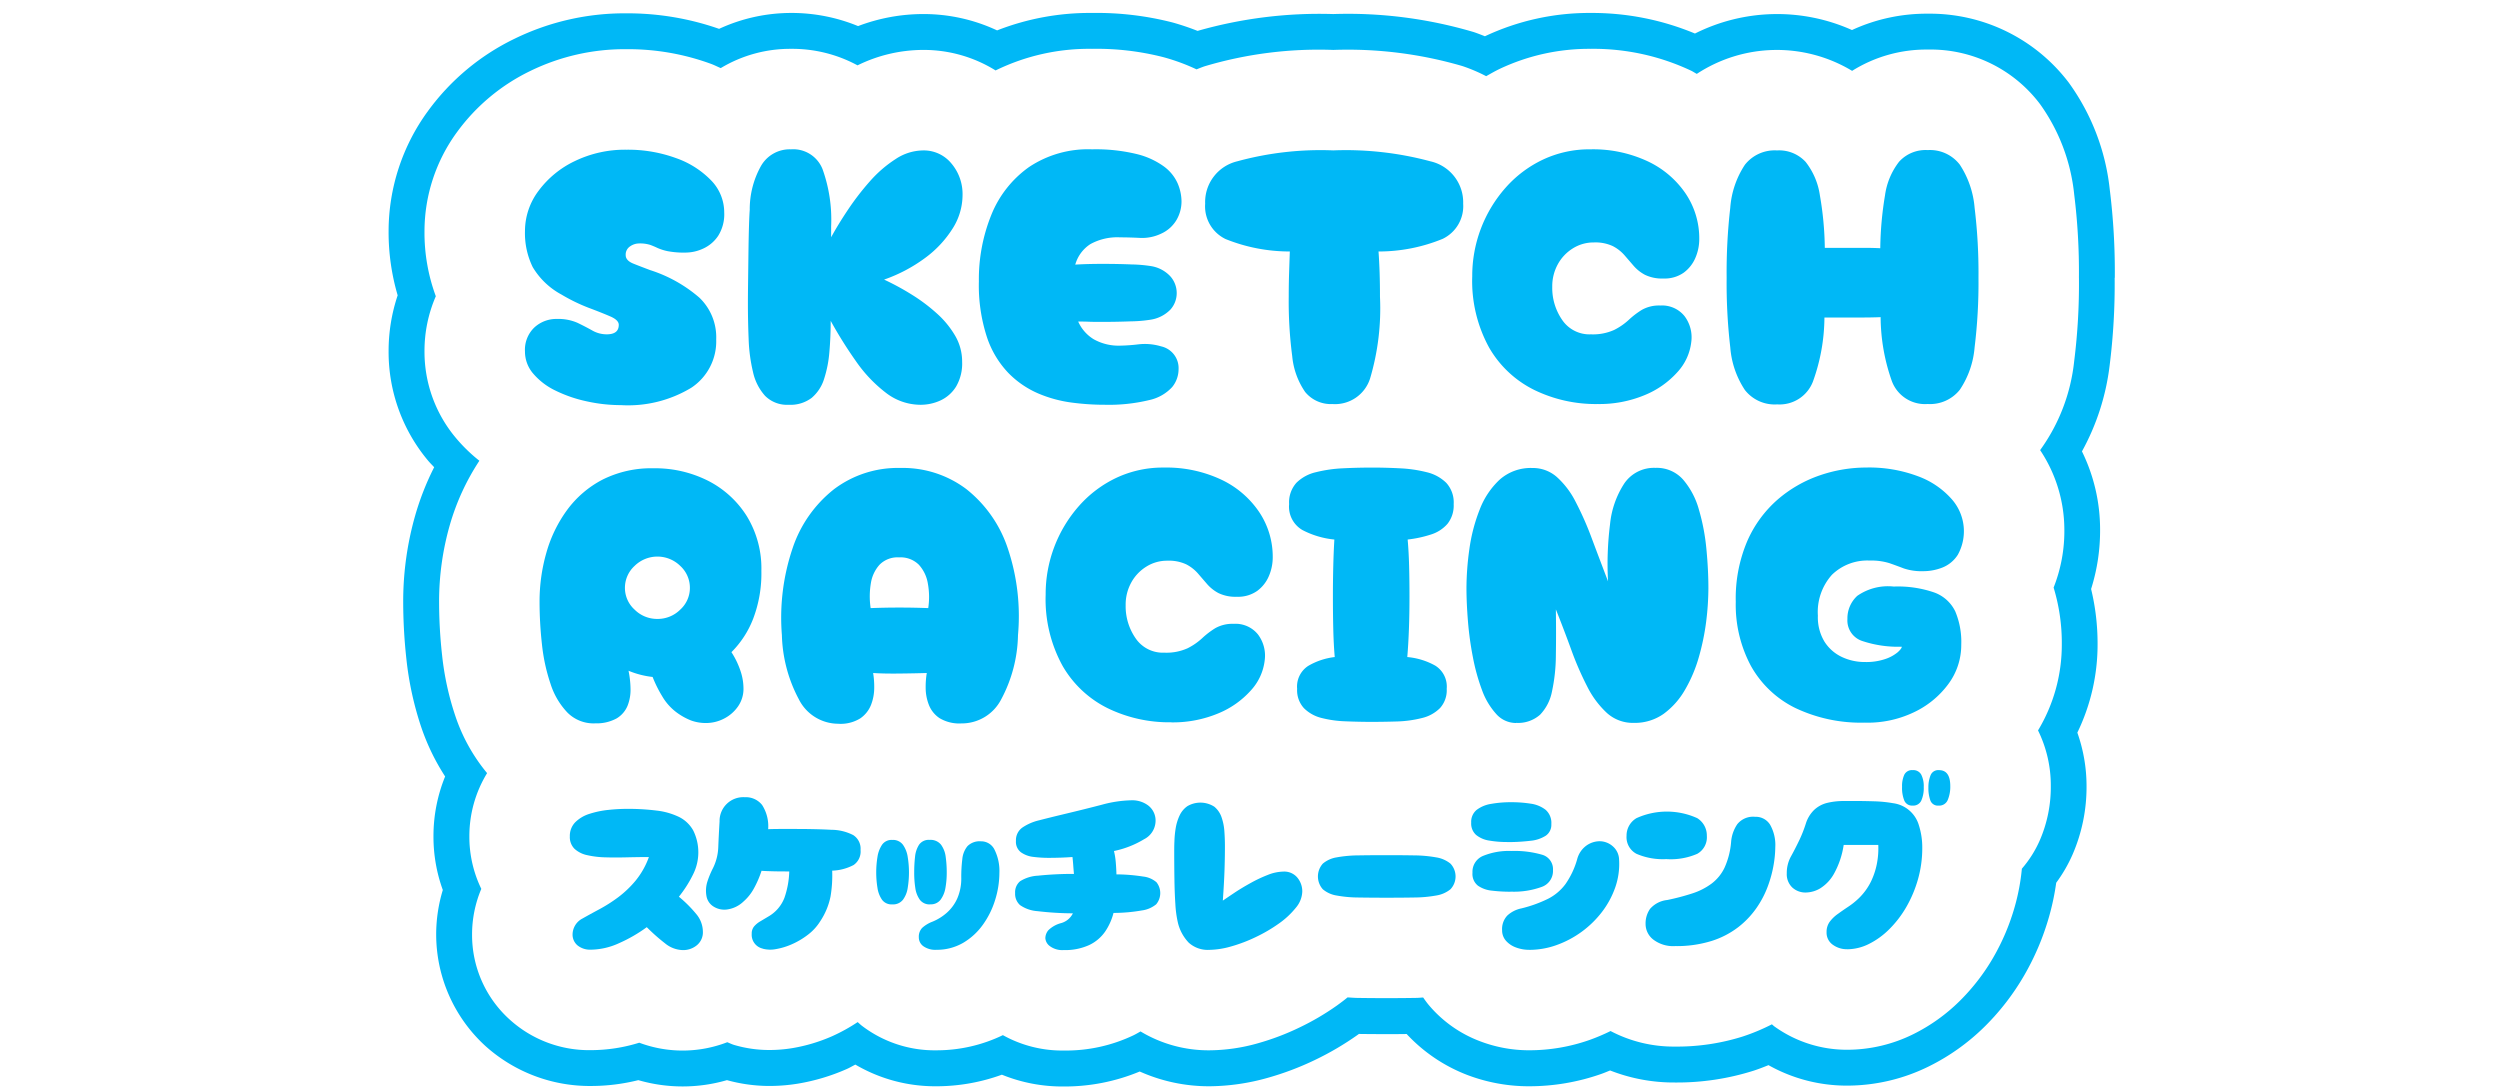
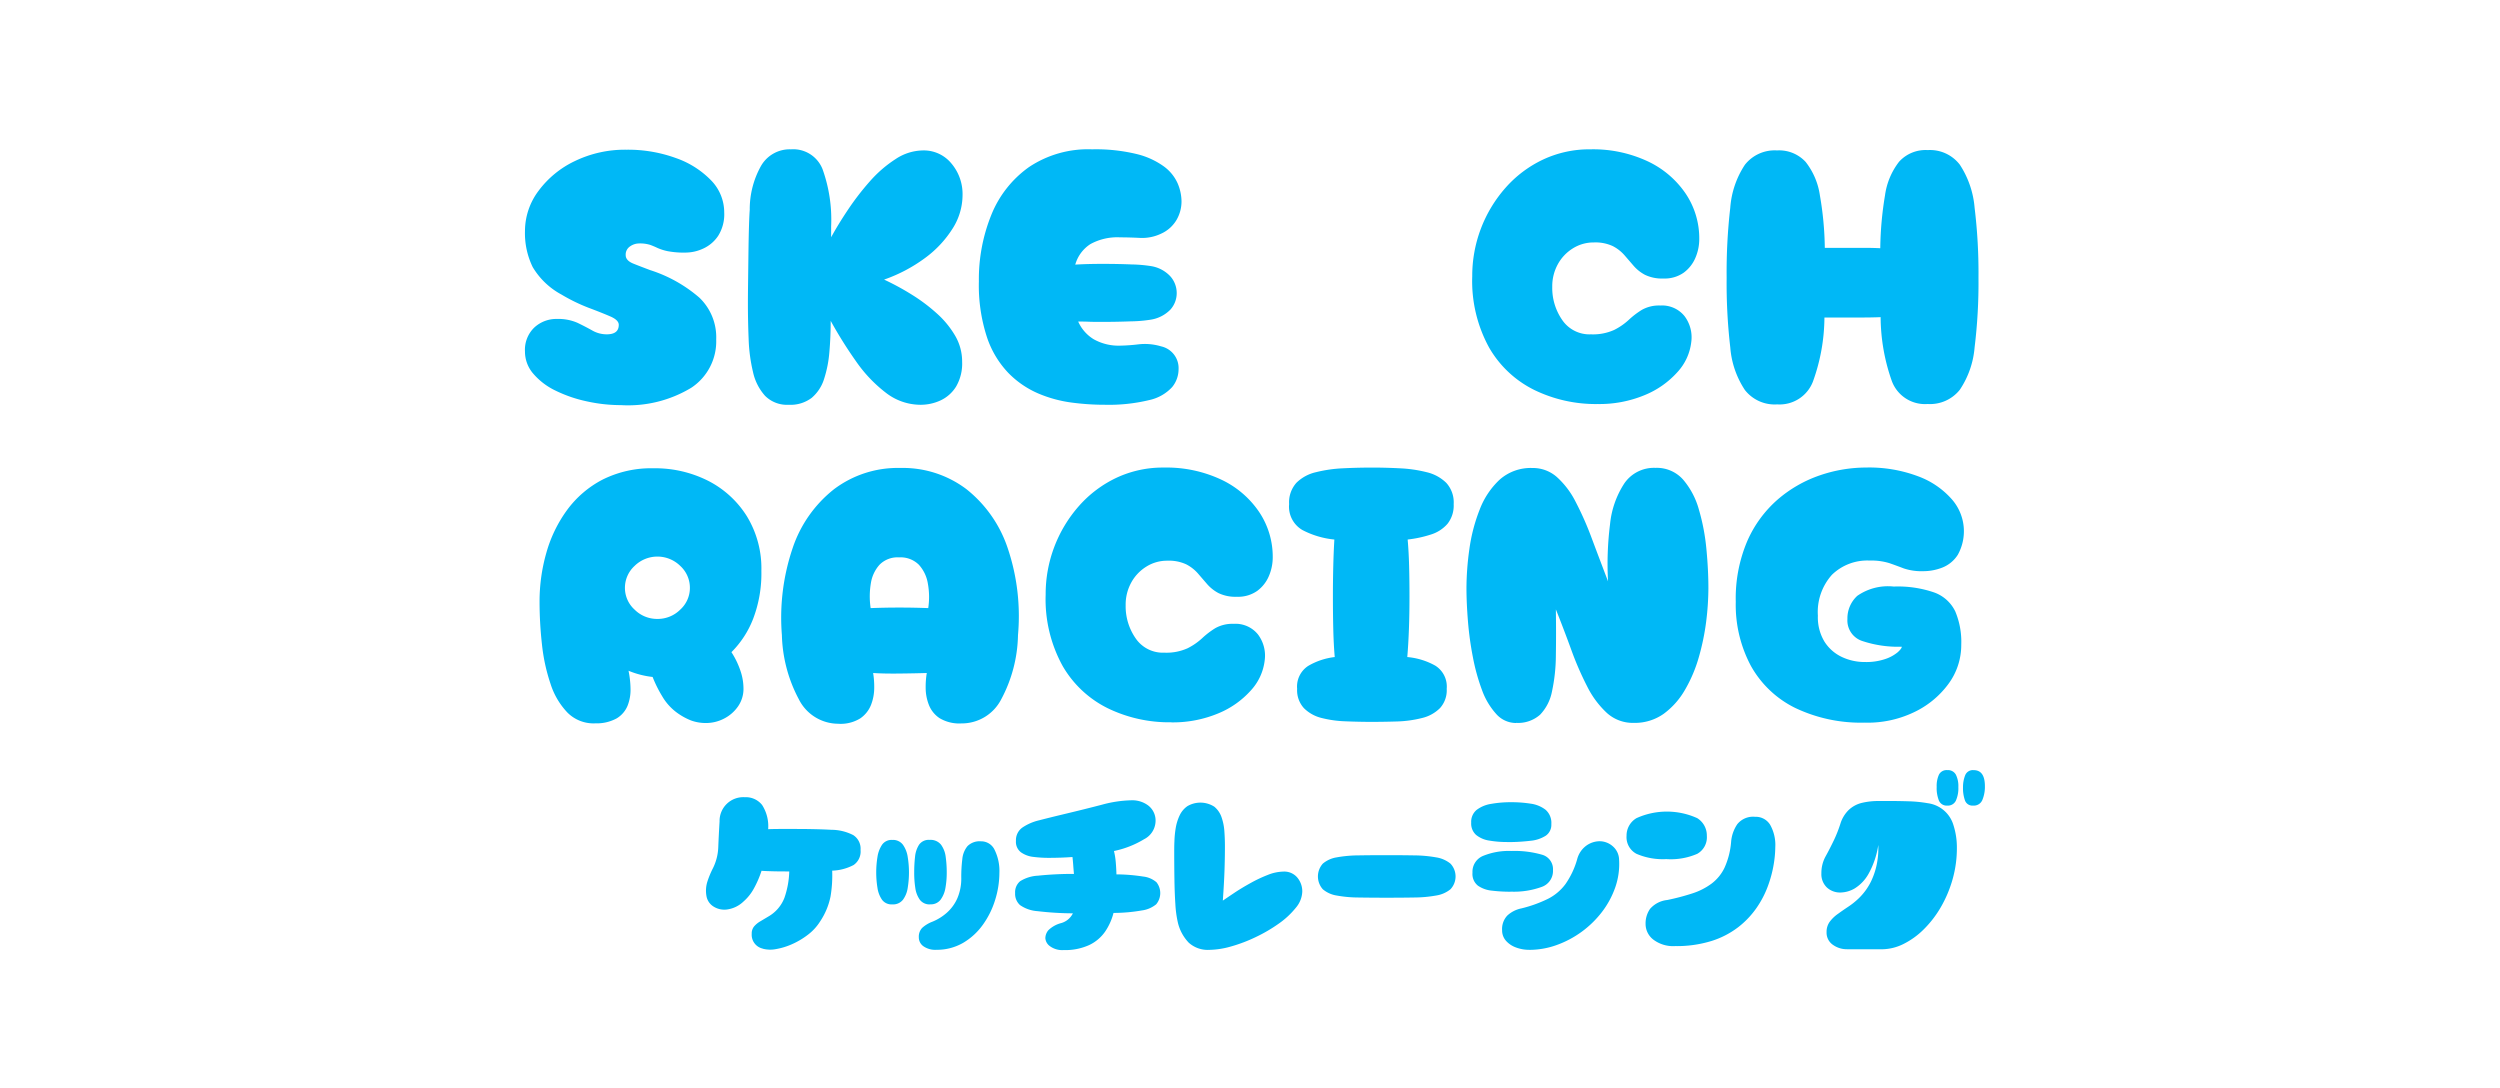
<svg xmlns="http://www.w3.org/2000/svg" width="193" height="84" viewBox="0 0 193 84">
  <defs>
    <clipPath id="clip-path">
      <rect id="長方形_92" data-name="長方形 92" width="133.263" height="82.873" fill="none" />
    </clipPath>
  </defs>
  <g id="グループ_685" data-name="グループ 685" transform="translate(-22 -6982)">
    <rect id="長方形_187" data-name="長方形 187" width="193" height="84" transform="translate(22 6982)" fill="#fff" />
    <g id="グループ_572" data-name="グループ 572" transform="translate(52 6983)">
      <g id="グループ_571" data-name="グループ 571" transform="translate(0 0)" clip-path="url(#clip-path)">
-         <path id="パス_732" data-name="パス 732" d="M133.263,20.446a51.5,51.5,0,0,0-.389-6.812,17.168,17.168,0,0,0-3.156-8.242,13.459,13.459,0,0,0-10.9-5.335,13.761,13.761,0,0,0-5.845,1.262,14.141,14.141,0,0,0-12.122.27A20.638,20.638,0,0,0,92.789,0a18.917,18.917,0,0,0-8.153,1.8c-.279-.111-.561-.222-.851-.32A34.147,34.147,0,0,0,72.928.085a34.225,34.225,0,0,0-10.476,1.3A19.347,19.347,0,0,0,60.53.737,23.541,23.541,0,0,0,54.307,0a19.609,19.609,0,0,0-7.331,1.347A13.373,13.373,0,0,0,41.263.085a14.174,14.174,0,0,0-5.02.929A13.5,13.5,0,0,0,31.066,0a13.272,13.272,0,0,0-5.552,1.227A21.407,21.407,0,0,0,18.36.029,19.347,19.347,0,0,0,9.74,1.983,17.907,17.907,0,0,0,3.052,7.556,15.725,15.725,0,0,0,0,16.84,17.236,17.236,0,0,0,.7,21.8,13.5,13.5,0,0,0,0,26.136,13.056,13.056,0,0,0,3.072,34.59c.14.167.3.319.446.48A21.037,21.037,0,0,0,2.052,38.8a24.173,24.173,0,0,0-.925,6.632,40.806,40.806,0,0,0,.247,4.446,24.8,24.8,0,0,0,1.169,5.327,17.029,17.029,0,0,0,1.821,3.738,12.2,12.2,0,0,0-.9,4.624,12.056,12.056,0,0,0,.721,4.142,11.83,11.83,0,0,0-.512,3.426,11.678,11.678,0,0,0,3.8,8.615,12.046,12.046,0,0,0,8.159,3.088,15.1,15.1,0,0,0,3.646-.451,12.276,12.276,0,0,0,6.843,0,12.282,12.282,0,0,0,3.288.449,13.681,13.681,0,0,0,2.185-.178,15.692,15.692,0,0,0,3.751-1.119c.236-.1.459-.238.689-.352a12.166,12.166,0,0,0,6.242,1.673,14.811,14.811,0,0,0,5.07-.894,12.389,12.389,0,0,0,4.751.911,15.083,15.083,0,0,0,5.89-1.157,13.088,13.088,0,0,0,5.363,1.14,16.917,16.917,0,0,0,4.533-.656,22.269,22.269,0,0,0,3.606-1.363,22.556,22.556,0,0,0,3.345-1.966l.072-.054c.653.009,1.362.014,2.146.014.544,0,1.051,0,1.542-.009a12.5,12.5,0,0,0,4.657,3.152,13.363,13.363,0,0,0,4.8.882,16.773,16.773,0,0,0,5.584-.958c.225-.08.443-.174.665-.262a13.468,13.468,0,0,0,5,.929,19.553,19.553,0,0,0,6.086-.914c.39-.127.767-.275,1.141-.426a12.329,12.329,0,0,0,6.055,1.581,14.243,14.243,0,0,0,6.325-1.485,16.571,16.571,0,0,0,4.347-3.11,18.758,18.758,0,0,0,3.009-3.907,19.881,19.881,0,0,0,1.927-4.55,19.152,19.152,0,0,0,.549-2.608,11.3,11.3,0,0,0,1.271-2.2,13.082,13.082,0,0,0,1.071-5.262,12.368,12.368,0,0,0-.71-4.129,15.575,15.575,0,0,0,1.562-6.8,17.9,17.9,0,0,0-.5-4.288,14.957,14.957,0,0,0,.694-4.615,13.672,13.672,0,0,0-1.4-6.009,18.237,18.237,0,0,0,2.133-6.6,50.525,50.525,0,0,0,.392-6.8M118.345,65.322c.007-.069.009-.137.013-.206.011.072.03.143.039.216Z" transform="translate(0 0)" fill="#00b8f6" />
        <path id="パス_733" data-name="パス 733" d="M130.222,20.174a48.572,48.572,0,0,0-.366-6.442,14.487,14.487,0,0,0-2.624-6.949,10.577,10.577,0,0,0-8.684-4.227A10.78,10.78,0,0,0,112.712,4.2a11.259,11.259,0,0,0-11.991.234c-.144-.076-.275-.167-.422-.239A17.677,17.677,0,0,0,92.518,2.5a16.178,16.178,0,0,0-6.99,1.537c-.367.175-.716.376-1.067.574a12.682,12.682,0,0,0-1.829-.779,31.524,31.524,0,0,0-9.975-1.248,30.8,30.8,0,0,0-9.94,1.266c-.209.071-.411.154-.614.235a15.573,15.573,0,0,0-2.574-.945A20.767,20.767,0,0,0,54.035,2.5a16.407,16.407,0,0,0-7.447,1.668,10.509,10.509,0,0,0-5.6-1.584,11.523,11.523,0,0,0-5.058,1.191A10.586,10.586,0,0,0,30.795,2.5a10.4,10.4,0,0,0-5.424,1.487c-.239-.1-.465-.218-.714-.313A18.574,18.574,0,0,0,18.09,2.528a16.591,16.591,0,0,0-7.4,1.67A15.162,15.162,0,0,0,5.022,8.912,12.971,12.971,0,0,0,2.5,16.568,14.152,14.152,0,0,0,3.374,21.6,10.588,10.588,0,0,0,2.5,25.865a10.321,10.321,0,0,0,2.43,6.682A12.3,12.3,0,0,0,6.737,34.3a18.13,18.13,0,0,0-2.291,4.992,21.439,21.439,0,0,0-.819,5.874,37.808,37.808,0,0,0,.231,4.144,22,22,0,0,0,1.035,4.729,13.713,13.713,0,0,0,2.44,4.376A9.32,9.32,0,0,0,5.964,63.3a9.181,9.181,0,0,0,.922,4.051,9.02,9.02,0,0,0-.713,3.516,8.786,8.786,0,0,0,2.9,6.569,9.126,9.126,0,0,0,6.29,2.365,12.579,12.579,0,0,0,3.716-.574,9.552,9.552,0,0,0,6.794-.037c.17.062.322.145.5.2a9.532,9.532,0,0,0,2.776.4,10.839,10.839,0,0,0,1.734-.142,12.96,12.96,0,0,0,3.091-.924,13.618,13.618,0,0,0,1.966-1.088c.109.092.208.191.321.278a9.251,9.251,0,0,0,5.752,1.9,11.745,11.745,0,0,0,5.139-1.171,9.391,9.391,0,0,0,4.681,1.188,12.132,12.132,0,0,0,5.429-1.19c.178-.089.346-.187.516-.284a10.167,10.167,0,0,0,5.308,1.457,13.943,13.943,0,0,0,3.785-.553,19.4,19.4,0,0,0,3.16-1.2,19.667,19.667,0,0,0,2.93-1.72c.277-.2.543-.4.8-.612.237.012.459.034.708.039q1.041.018,2.318.018,1.212,0,2.246-.018c.2,0,.373-.022.564-.031.158.225.316.45.5.659a9.571,9.571,0,0,0,3.883,2.715,10.609,10.609,0,0,0,3.807.7,14.032,14.032,0,0,0,4.666-.8,15.151,15.151,0,0,0,1.611-.685,10.461,10.461,0,0,0,4.977,1.2,16.872,16.872,0,0,0,5.226-.777,15.43,15.43,0,0,0,2.251-.941c.069.051.124.113.194.163a9.581,9.581,0,0,0,5.611,1.8,11.509,11.509,0,0,0,5.106-1.2,13.813,13.813,0,0,0,3.618-2.593,15.975,15.975,0,0,0,2.562-3.328,17.186,17.186,0,0,0,1.657-3.917,16.255,16.255,0,0,0,.551-2.939,8.655,8.655,0,0,0,1.394-2.214,10.318,10.318,0,0,0,.84-4.155,9.6,9.6,0,0,0-.986-4.306A12.819,12.819,0,0,0,128.9,48.49a14.674,14.674,0,0,0-.632-4.4,11.852,11.852,0,0,0,.829-4.5,11.084,11.084,0,0,0-1.87-6.11,14.264,14.264,0,0,0,2.63-6.876,47.963,47.963,0,0,0,.367-6.428" transform="translate(0.271 0.27)" fill="#fff" />
-         <path id="パス_734" data-name="パス 734" d="M14.268,66.311a1.524,1.524,0,0,1-1.063-.338,1.087,1.087,0,0,1-.37-.838,1.414,1.414,0,0,1,.177-.659,1.394,1.394,0,0,1,.58-.563q.6-.339,1.32-.725a11.548,11.548,0,0,0,1.441-.918,7.953,7.953,0,0,0,1.344-1.28,6.172,6.172,0,0,0,1.031-1.827c-.557,0-1.125.009-1.7.023s-1.124.017-1.65,0a7.069,7.069,0,0,1-1.409-.168,2.069,2.069,0,0,1-.982-.49,1.267,1.267,0,0,1-.362-.96,1.492,1.492,0,0,1,.427-1.1,2.7,2.7,0,0,1,1.1-.644,7.092,7.092,0,0,1,1.441-.3,13.948,13.948,0,0,1,1.442-.081,17.81,17.81,0,0,1,2.27.13,5.386,5.386,0,0,1,1.739.49,2.549,2.549,0,0,1,1.11,1.055,3.8,3.8,0,0,1-.023,3.4,9.18,9.18,0,0,1-1.087,1.707,9.821,9.821,0,0,1,1.344,1.343,2.147,2.147,0,0,1,.508,1.361,1.29,1.29,0,0,1-.451,1.031,1.653,1.653,0,0,1-1.112.386,2.244,2.244,0,0,1-1.36-.522,14.42,14.42,0,0,1-1.409-1.248,11.48,11.48,0,0,1-2.182,1.255,5.362,5.362,0,0,1-2.117.483" transform="translate(1.367 6.001)" fill="#00b8f6" />
        <path id="パス_735" data-name="パス 735" d="M26.493,66.32a1.092,1.092,0,0,1-.853-1.143.853.853,0,0,1,.185-.572,1.866,1.866,0,0,1,.483-.395l.62-.37a2.828,2.828,0,0,0,1.24-1.45,6.774,6.774,0,0,0,.37-2.028c-.408,0-.792,0-1.151-.009s-.689-.018-.99-.04a7.667,7.667,0,0,1-.588,1.361,3.656,3.656,0,0,1-.8,1.006,2.273,2.273,0,0,1-1.28.62,1.568,1.568,0,0,1-1.071-.249,1.185,1.185,0,0,1-.515-.806,2.314,2.314,0,0,1,.081-1.119,7,7,0,0,1,.434-1.037,3.953,3.953,0,0,0,.4-1.61q.033-.854.1-1.98a1.832,1.832,0,0,1,1.947-1.867,1.6,1.6,0,0,1,1.337.6,3.026,3.026,0,0,1,.467,1.868q.436-.017.934-.017h1.047q1.754,0,2.889.064a3.728,3.728,0,0,1,1.7.411,1.244,1.244,0,0,1,.563,1.15,1.26,1.26,0,0,1-.539,1.159,3.789,3.789,0,0,1-1.651.434,9.806,9.806,0,0,1-.129,2,5.384,5.384,0,0,1-.821,1.948,3.84,3.84,0,0,1-.933,1.006,5.937,5.937,0,0,1-1.223.725,5.2,5.2,0,0,1-1.24.378,2.252,2.252,0,0,1-1.014-.032" transform="translate(2.393 5.913)" fill="#00b8f6" />
        <path id="パス_736" data-name="パス 736" d="M35.208,62.584a.909.909,0,0,1-.789-.354,2.152,2.152,0,0,1-.355-.918,7.463,7.463,0,0,1,0-2.392,2.293,2.293,0,0,1,.355-.942.893.893,0,0,1,.789-.37.952.952,0,0,1,.82.37,2.17,2.17,0,0,1,.37.942,7.379,7.379,0,0,1,0,2.392,2.039,2.039,0,0,1-.37.918.97.97,0,0,1-.82.354m2.93,0a.934.934,0,0,1-.8-.354,2.043,2.043,0,0,1-.354-.918A7.7,7.7,0,0,1,36.9,60.1a10.509,10.509,0,0,1,.064-1.184,2.091,2.091,0,0,1,.314-.942.909.909,0,0,1,.813-.37,1.033,1.033,0,0,1,.878.37,2,2,0,0,1,.362.942,8.559,8.559,0,0,1,.08,1.184,6.618,6.618,0,0,1-.1,1.208,2.122,2.122,0,0,1-.378.918.94.94,0,0,1-.789.354m.467,3.51a1.6,1.6,0,0,1-1-.274.838.838,0,0,1-.355-.692.98.98,0,0,1,.258-.725,2.487,2.487,0,0,1,.8-.483,3.908,3.908,0,0,0,1.1-.684,3.238,3.238,0,0,0,.813-1.112,3.868,3.868,0,0,0,.306-1.618,11.094,11.094,0,0,1,.081-1.416,1.835,1.835,0,0,1,.4-1,1.324,1.324,0,0,1,1.046-.371,1.143,1.143,0,0,1,1.055.677,3.664,3.664,0,0,1,.362,1.739,7.1,7.1,0,0,1-.322,2.085,6.613,6.613,0,0,1-.95,1.933,4.956,4.956,0,0,1-1.537,1.409,4.036,4.036,0,0,1-2.069.531" transform="translate(3.677 6.235)" fill="#00b8f6" />
        <path id="パス_737" data-name="パス 737" d="M47.378,66.408a1.59,1.59,0,0,1-1.046-.3.829.829,0,0,1-.355-.62.965.965,0,0,1,.234-.612,2.2,2.2,0,0,1,.974-.547,1.439,1.439,0,0,0,.918-.757,23.916,23.916,0,0,1-2.737-.168,2.671,2.671,0,0,1-1.344-.468,1.162,1.162,0,0,1-.378-.925,1.1,1.1,0,0,1,.387-.918,2.858,2.858,0,0,1,1.368-.427,26.269,26.269,0,0,1,2.786-.137q-.033-.354-.057-.693c-.017-.225-.035-.428-.057-.611-.6.043-1.214.064-1.835.064a9.6,9.6,0,0,1-1.176-.072,2.038,2.038,0,0,1-.965-.356,1.009,1.009,0,0,1-.387-.877,1.188,1.188,0,0,1,.491-1.03,3.876,3.876,0,0,1,1.3-.564q.806-.209,1.755-.436,1.82-.434,3.108-.772a9.241,9.241,0,0,1,2.318-.338,2.048,2.048,0,0,1,1.248.41,1.47,1.47,0,0,1,.555,1.265A1.607,1.607,0,0,1,53.6,57.85a7.334,7.334,0,0,1-2.326.911,5.556,5.556,0,0,1,.137.844c.027.306.045.626.055.959a13.872,13.872,0,0,1,2.061.168,1.889,1.889,0,0,1,1.03.442,1.348,1.348,0,0,1-.023,1.7,2.179,2.179,0,0,1-1.095.473,12.8,12.8,0,0,1-2.2.194,4.559,4.559,0,0,1-.653,1.45,3.126,3.126,0,0,1-1.224,1.03,4.465,4.465,0,0,1-1.988.387" transform="translate(4.724 5.937)" fill="#00b8f6" />
        <path id="パス_738" data-name="パス 738" d="M57.432,66.375a2.181,2.181,0,0,1-1.586-.555A3.352,3.352,0,0,1,55,64.234a8.415,8.415,0,0,1-.186-1.392q-.057-.863-.072-1.9t-.016-2.085c0-.247,0-.537.016-.869a7.5,7.5,0,0,1,.1-1.023,3.711,3.711,0,0,1,.3-.966,1.812,1.812,0,0,1,.6-.717,1.985,1.985,0,0,1,2.077.04,1.811,1.811,0,0,1,.563.822,4.138,4.138,0,0,1,.217,1.095q.042.587.041,1.15,0,.886-.032,1.844t-.13,2.342c.215-.148.51-.348.887-.6s.789-.5,1.239-.749a10.578,10.578,0,0,1,1.344-.636,3.405,3.405,0,0,1,1.2-.257,1.314,1.314,0,0,1,1.086.468,1.66,1.66,0,0,1,.378,1.078,2.035,2.035,0,0,1-.5,1.248A6.318,6.318,0,0,1,62.8,64.347a11.771,11.771,0,0,1-1.771,1.037,11.637,11.637,0,0,1-1.908.726,6.394,6.394,0,0,1-1.69.265" transform="translate(5.924 5.954)" fill="#00b8f6" />
        <path id="パス_739" data-name="パス 739" d="M70.05,61.954q-1.207,0-2.19-.017a9.557,9.557,0,0,1-1.673-.152,2.184,2.184,0,0,1-1.072-.483,1.486,1.486,0,0,1,0-1.98,2.194,2.194,0,0,1,1.072-.484,9.666,9.666,0,0,1,1.673-.152q.982-.017,2.19-.017,1.142,0,2.118.017a10.085,10.085,0,0,1,1.69.152,2.32,2.32,0,0,1,1.11.484,1.44,1.44,0,0,1,0,1.98,2.309,2.309,0,0,1-1.11.483,9.968,9.968,0,0,1-1.69.152q-.976.017-2.118.017" transform="translate(7.007 6.35)" fill="#00b8f6" />
        <path id="パス_740" data-name="パス 740" d="M78.2,58.054a8.09,8.09,0,0,1-1.393-.112,2.093,2.093,0,0,1-1.014-.436,1.174,1.174,0,0,1-.379-.949,1.189,1.189,0,0,1,.419-.983,2.47,2.47,0,0,1,1.127-.467A8.6,8.6,0,0,1,78.5,54.98a9.459,9.459,0,0,1,1.506.112,2.417,2.417,0,0,1,1.144.467A1.34,1.34,0,0,1,81.6,56.67a1.015,1.015,0,0,1-.427.893,2.648,2.648,0,0,1-1.191.395,14.4,14.4,0,0,1-1.779.1m.24,3.832a11.854,11.854,0,0,1-1.416-.081,2.27,2.27,0,0,1-1.095-.387,1.15,1.15,0,0,1-.419-1,1.322,1.322,0,0,1,.822-1.3,5.252,5.252,0,0,1,2.172-.378,7.652,7.652,0,0,1,2.376.289,1.154,1.154,0,0,1,.844,1.191,1.3,1.3,0,0,1-.853,1.288,6.279,6.279,0,0,1-2.431.371m1.45,4.492a2.867,2.867,0,0,1-1.031-.185,1.88,1.88,0,0,1-.772-.523,1.2,1.2,0,0,1-.29-.8,1.517,1.517,0,0,1,.4-1.136,2.257,2.257,0,0,1,1.094-.555,10.067,10.067,0,0,0,2.054-.741A3.824,3.824,0,0,0,82.692,61.3a6.368,6.368,0,0,0,.9-1.908,1.885,1.885,0,0,1,.725-1.071,1.794,1.794,0,0,1,1-.329,1.549,1.549,0,0,1,1.022.386,1.4,1.4,0,0,1,.492,1.047,5.469,5.469,0,0,1-.3,2.14,6.818,6.818,0,0,1-1.038,1.908,7.674,7.674,0,0,1-3.51,2.543,6.244,6.244,0,0,1-2.093.362" transform="translate(8.163 5.951)" fill="#00b8f6" />
        <path id="パス_741" data-name="パス 741" d="M89.329,59.3A5.107,5.107,0,0,1,87,58.893a1.452,1.452,0,0,1-.765-1.393A1.559,1.559,0,0,1,87,56.141a5.678,5.678,0,0,1,4.693,0,1.572,1.572,0,0,1,.74,1.36,1.463,1.463,0,0,1-.74,1.393,5.138,5.138,0,0,1-2.367.41m.644,6.714a2.534,2.534,0,0,1-1.666-.5,1.528,1.528,0,0,1-.6-1.224,1.951,1.951,0,0,1,.346-1.151,2.039,2.039,0,0,1,1.329-.684,17.891,17.891,0,0,0,1.932-.508A5.132,5.132,0,0,0,92.79,61.2,3.337,3.337,0,0,0,93.8,59.964a5.976,5.976,0,0,0,.506-1.98,2.814,2.814,0,0,1,.483-1.384,1.567,1.567,0,0,1,1.369-.564,1.3,1.3,0,0,1,1.159.612,3.161,3.161,0,0,1,.4,1.739,8.572,8.572,0,0,1-.129,1.361,9.168,9.168,0,0,1-.443,1.641,7.475,7.475,0,0,1-.877,1.683,6.748,6.748,0,0,1-1.417,1.489,6.674,6.674,0,0,1-2.061,1.063,9.092,9.092,0,0,1-2.817.393" transform="translate(9.335 6.021)" fill="#00b8f6" />
-         <path id="パス_742" data-name="パス 742" d="M102.047,66.572a1.836,1.836,0,0,1-1.095-.346,1.13,1.13,0,0,1-.482-.974,1.308,1.308,0,0,1,.242-.8,2.75,2.75,0,0,1,.62-.6q.377-.273.8-.555a5.7,5.7,0,0,0,.8-.636,4.629,4.629,0,0,0,.983-1.352,5.633,5.633,0,0,0,.459-1.45,6.177,6.177,0,0,0,.088-1.337H101.79a6.553,6.553,0,0,1-.749,2.222,3.112,3.112,0,0,1-1.063,1.128,2.249,2.249,0,0,1-1.1.321,1.491,1.491,0,0,1-1.063-.395,1.419,1.419,0,0,1-.418-1.087,2.652,2.652,0,0,1,.321-1.3c.215-.387.434-.815.661-1.288a10.127,10.127,0,0,0,.483-1.231,2.524,2.524,0,0,1,.644-1.071,2.249,2.249,0,0,1,1.046-.555,5.431,5.431,0,0,1,1.216-.137h1.119c.376,0,.81.009,1.3.024a9.911,9.911,0,0,1,1.416.145,2.393,2.393,0,0,1,1.988,1.69,5.642,5.642,0,0,1,.266,1.763,8.758,8.758,0,0,1-.33,2.415,9.332,9.332,0,0,1-.9,2.142,8.13,8.13,0,0,1-1.312,1.713,5.994,5.994,0,0,1-1.578,1.144,3.8,3.8,0,0,1-1.69.41m5.072-11.092a.649.649,0,0,1-.645-.379,2.6,2.6,0,0,1-.176-1.071,2.094,2.094,0,0,1,.176-.941.658.658,0,0,1,.645-.347.692.692,0,0,1,.659.347,1.98,1.98,0,0,1,.193.958,2.357,2.357,0,0,1-.193,1.054.68.68,0,0,1-.659.379m2,0a.613.613,0,0,1-.636-.395,2.821,2.821,0,0,1-.153-1.007,2.494,2.494,0,0,1,.162-.925.636.636,0,0,1,.659-.41q.869,0,.869,1.239a2.636,2.636,0,0,1-.193,1.056.708.708,0,0,1-.708.442" transform="translate(10.542 5.709)" fill="#00b8f6" />
+         <path id="パス_742" data-name="パス 742" d="M102.047,66.572a1.836,1.836,0,0,1-1.095-.346,1.13,1.13,0,0,1-.482-.974,1.308,1.308,0,0,1,.242-.8,2.75,2.75,0,0,1,.62-.6q.377-.273.8-.555a5.7,5.7,0,0,0,.8-.636,4.629,4.629,0,0,0,.983-1.352,5.633,5.633,0,0,0,.459-1.45,6.177,6.177,0,0,0,.088-1.337a6.553,6.553,0,0,1-.749,2.222,3.112,3.112,0,0,1-1.063,1.128,2.249,2.249,0,0,1-1.1.321,1.491,1.491,0,0,1-1.063-.395,1.419,1.419,0,0,1-.418-1.087,2.652,2.652,0,0,1,.321-1.3c.215-.387.434-.815.661-1.288a10.127,10.127,0,0,0,.483-1.231,2.524,2.524,0,0,1,.644-1.071,2.249,2.249,0,0,1,1.046-.555,5.431,5.431,0,0,1,1.216-.137h1.119c.376,0,.81.009,1.3.024a9.911,9.911,0,0,1,1.416.145,2.393,2.393,0,0,1,1.988,1.69,5.642,5.642,0,0,1,.266,1.763,8.758,8.758,0,0,1-.33,2.415,9.332,9.332,0,0,1-.9,2.142,8.13,8.13,0,0,1-1.312,1.713,5.994,5.994,0,0,1-1.578,1.144,3.8,3.8,0,0,1-1.69.41m5.072-11.092a.649.649,0,0,1-.645-.379,2.6,2.6,0,0,1-.176-1.071,2.094,2.094,0,0,1,.176-.941.658.658,0,0,1,.645-.347.692.692,0,0,1,.659.347,1.98,1.98,0,0,1,.193.958,2.357,2.357,0,0,1-.193,1.054.68.68,0,0,1-.659.379m2,0a.613.613,0,0,1-.636-.395,2.821,2.821,0,0,1-.153-1.007,2.494,2.494,0,0,1,.162-.925.636.636,0,0,1,.659-.41q.869,0,.869,1.239a2.636,2.636,0,0,1-.193,1.056.708.708,0,0,1-.708.442" transform="translate(10.542 5.709)" fill="#00b8f6" />
        <path id="パス_743" data-name="パス 743" d="M16.909,29.245a12.235,12.235,0,0,1-2.676-.3,10.323,10.323,0,0,1-2.395-.831,5.2,5.2,0,0,1-1.7-1.3A2.6,2.6,0,0,1,9.5,25.1a2.384,2.384,0,0,1,.719-1.845,2.5,2.5,0,0,1,1.761-.663,3.667,3.667,0,0,1,1.577.3q.62.3,1.141.592a2.226,2.226,0,0,0,1.113.295c.62,0,.93-.243.93-.733,0-.243-.217-.46-.648-.647s-.986-.409-1.662-.662a13.62,13.62,0,0,1-2.113-1.028,5.742,5.742,0,0,1-2.224-2.127A5.973,5.973,0,0,1,9.5,15.808a5.173,5.173,0,0,1,1.043-3.1A7.477,7.477,0,0,1,13.359,10.4a8.884,8.884,0,0,1,3.972-.873,10.779,10.779,0,0,1,3.831.648,6.974,6.974,0,0,1,2.72,1.732,3.541,3.541,0,0,1,1,2.465,3.122,3.122,0,0,1-.465,1.8,2.759,2.759,0,0,1-1.155.986,3.262,3.262,0,0,1-1.338.31,6.657,6.657,0,0,1-1.436-.114,3.843,3.843,0,0,1-.747-.238c-.178-.085-.366-.165-.564-.239a2.621,2.621,0,0,0-.887-.113,1.213,1.213,0,0,0-.676.225.758.758,0,0,0-.338.677q0,.422.606.661c.4.161.831.325,1.281.494a10.849,10.849,0,0,1,3.8,2.127,4.23,4.23,0,0,1,1.3,3.226,4.291,4.291,0,0,1-1.929,3.733,9.433,9.433,0,0,1-5.424,1.338" transform="translate(1.028 1.031)" fill="#00b8f6" />
        <path id="パス_744" data-name="パス 744" d="M28.186,29.22a2.385,2.385,0,0,1-1.831-.69,4.02,4.02,0,0,1-.93-1.831,12.655,12.655,0,0,1-.338-2.521q-.057-1.38-.057-2.761,0-.677.014-1.761t.028-2.225q.015-1.14.042-2.029c.019-.591.038-1,.057-1.225a6.843,6.843,0,0,1,.846-3.352A2.553,2.553,0,0,1,28.356,9.5a2.429,2.429,0,0,1,2.437,1.536,11.539,11.539,0,0,1,.662,4.407v.846q.535-.986,1.31-2.141a20.311,20.311,0,0,1,1.7-2.2,9.453,9.453,0,0,1,1.973-1.7,3.9,3.9,0,0,1,2.112-.663,2.753,2.753,0,0,1,2.184,1A3.654,3.654,0,0,1,41.6,13.05a4.843,4.843,0,0,1-.775,2.578,8.318,8.318,0,0,1-2.128,2.267,11.9,11.9,0,0,1-3.154,1.662A19.469,19.469,0,0,1,37.652,20.7a13.376,13.376,0,0,1,1.958,1.465,7.131,7.131,0,0,1,1.422,1.731,3.946,3.946,0,0,1,.536,2,3.527,3.527,0,0,1-.465,1.916,2.8,2.8,0,0,1-1.2,1.071,3.662,3.662,0,0,1-1.549.338,4.367,4.367,0,0,1-2.676-.93,10.751,10.751,0,0,1-2.3-2.423,32.929,32.929,0,0,1-1.958-3.127q0,1.24-.1,2.395a9.017,9.017,0,0,1-.408,2.085,3.135,3.135,0,0,1-.958,1.465,2.709,2.709,0,0,1-1.775.535" transform="translate(2.709 1.028)" fill="#00b8f6" />
        <path id="パス_745" data-name="パス 745" d="M50.757,29.22a19.439,19.439,0,0,1-2.465-.168,9.85,9.85,0,0,1-2.578-.7A7.2,7.2,0,0,1,43.4,26.769a7.333,7.333,0,0,1-1.661-2.775,12.858,12.858,0,0,1-.621-4.3,13.259,13.259,0,0,1,.959-5.128,8.337,8.337,0,0,1,2.9-3.689A8.211,8.211,0,0,1,49.856,9.5a13.42,13.42,0,0,1,3.45.366,5.994,5.994,0,0,1,2.1.959,3.265,3.265,0,0,1,1.056,1.3,3.618,3.618,0,0,1,.3,1.409,2.833,2.833,0,0,1-.381,1.409,2.632,2.632,0,0,1-1.2,1.071,3.405,3.405,0,0,1-1.634.324q-.846-.042-1.522-.042a4.3,4.3,0,0,0-2.3.522A2.786,2.786,0,0,0,48.559,18.4q.45-.028,1-.043c.367-.009.747-.014,1.141-.014q1.155,0,2.211.044a10.858,10.858,0,0,1,1.479.126,2.588,2.588,0,0,1,1.493.774,1.935,1.935,0,0,1,.508,1.311,1.9,1.9,0,0,1-.479,1.267,2.7,2.7,0,0,1-1.549.789,10.515,10.515,0,0,1-1.507.126q-1.114.043-2.325.042c-.319,0-.628,0-.929-.013s-.574-.014-.817-.014a3.033,3.033,0,0,0,1.2,1.368,3.924,3.924,0,0,0,2.07.492,13.506,13.506,0,0,0,1.381-.1,4.344,4.344,0,0,1,1.747.155,1.723,1.723,0,0,1,1.352,1.774,2.188,2.188,0,0,1-.493,1.368,3.358,3.358,0,0,1-1.747,1,13.25,13.25,0,0,1-3.535.366" transform="translate(4.451 1.028)" fill="#00b8f6" />
-         <path id="パス_746" data-name="パス 746" d="M66.742,29.155a2.561,2.561,0,0,1-2.141-.93,5.822,5.822,0,0,1-1-2.775,32.508,32.508,0,0,1-.268-4.578c0-.656.01-1.277.029-1.859s.037-1.127.055-1.635a13.2,13.2,0,0,1-4.957-.958,2.8,2.8,0,0,1-1.578-2.732,3.233,3.233,0,0,1,2.466-3.268,24.361,24.361,0,0,1,7.422-.846,25.087,25.087,0,0,1,7.508.846A3.245,3.245,0,0,1,76.8,13.69a2.8,2.8,0,0,1-1.591,2.717,13,13,0,0,1-4.944.972q.055.761.084,1.635c.019.582.028,1.2.028,1.859a18.99,18.99,0,0,1-.76,6.3,2.841,2.841,0,0,1-2.874,1.986" transform="translate(6.157 1.036)" fill="#00b8f6" />
        <path id="パス_747" data-name="パス 747" d="M85.153,29.164a10.846,10.846,0,0,1-4.873-1.085A8.213,8.213,0,0,1,76.786,24.8a10.661,10.661,0,0,1-1.3-5.494,10.28,10.28,0,0,1,2.578-6.846,8.952,8.952,0,0,1,2.887-2.169A8.425,8.425,0,0,1,84.617,9.5a9.952,9.952,0,0,1,4.394.915,7.269,7.269,0,0,1,2.945,2.494,6.192,6.192,0,0,1,1.056,3.521,3.641,3.641,0,0,1-.3,1.451,2.753,2.753,0,0,1-.9,1.141,2.555,2.555,0,0,1-1.564.451,3.007,3.007,0,0,1-1.423-.283,3.054,3.054,0,0,1-.873-.689l-.718-.831a3.063,3.063,0,0,0-.9-.7,3.174,3.174,0,0,0-1.464-.281,3,3,0,0,0-1.606.451A3.319,3.319,0,0,0,82.1,18.359a3.524,3.524,0,0,0-.437,1.761,4.333,4.333,0,0,0,.775,2.563,2.543,2.543,0,0,0,2.211,1.1,3.979,3.979,0,0,0,1.79-.338,4.858,4.858,0,0,0,1.126-.775,6.364,6.364,0,0,1,1.014-.776A2.689,2.689,0,0,1,90,21.558a2.225,2.225,0,0,1,1.873.817,2.715,2.715,0,0,1,.522,2,4.115,4.115,0,0,1-1.056,2.31A6.884,6.884,0,0,1,88.8,28.473a9.081,9.081,0,0,1-3.648.69" transform="translate(8.171 1.028)" fill="#00b8f6" />
        <path id="パス_748" data-name="パス 748" d="M97.095,29.187a2.918,2.918,0,0,1-2.479-1.113,6.89,6.89,0,0,1-1.127-3.283,42.97,42.97,0,0,1-.281-5.379A43.665,43.665,0,0,1,93.488,14a6.934,6.934,0,0,1,1.127-3.31A2.921,2.921,0,0,1,97.095,9.58a2.78,2.78,0,0,1,2.211.887,5.432,5.432,0,0,1,1.1,2.579,25.172,25.172,0,0,1,.38,4.056h3.168c.386,0,.757.01,1.114.028a26.441,26.441,0,0,1,.366-4.084,5.424,5.424,0,0,1,1.085-2.592,2.758,2.758,0,0,1,2.211-.9,2.9,2.9,0,0,1,2.479,1.127A7.133,7.133,0,0,1,112.35,14a41.69,41.69,0,0,1,.3,5.409,41.026,41.026,0,0,1-.3,5.379,6.877,6.877,0,0,1-1.141,3.268,2.932,2.932,0,0,1-2.479,1.1,2.731,2.731,0,0,1-2.761-1.748,14.977,14.977,0,0,1-.873-4.957q-.648.027-1.38.028h-2.959a14.753,14.753,0,0,1-.887,4.944,2.755,2.755,0,0,1-2.775,1.761" transform="translate(10.089 1.033)" fill="#00b8f6" />
        <path id="パス_749" data-name="パス 749" d="M14.772,51.412a2.843,2.843,0,0,1-2.1-.831,5.709,5.709,0,0,1-1.31-2.225A14.1,14.1,0,0,1,10.7,45.3a29.855,29.855,0,0,1-.184-3.3,13.607,13.607,0,0,1,.522-3.747,10.327,10.327,0,0,1,1.6-3.309,7.929,7.929,0,0,1,2.747-2.353,8.376,8.376,0,0,1,3.944-.873,9.06,9.06,0,0,1,4.184.958,7.591,7.591,0,0,1,3,2.733,7.726,7.726,0,0,1,1.127,4.227,9.805,9.805,0,0,1-.635,3.7,7.4,7.4,0,0,1-1.676,2.578,6.291,6.291,0,0,1,.676,1.382,4.281,4.281,0,0,1,.254,1.407,2.378,2.378,0,0,1-.422,1.4,2.942,2.942,0,0,1-1.085.943,3.017,3.017,0,0,1-1.394.338,3.31,3.31,0,0,1-1.156-.2,4.909,4.909,0,0,1-1.182-.676,4.183,4.183,0,0,1-1.042-1.2,9.351,9.351,0,0,1-.734-1.48,6.742,6.742,0,0,1-1.859-.479,7.526,7.526,0,0,1,.154,1.38,3.339,3.339,0,0,1-.225,1.311,2.046,2.046,0,0,1-.844.986,3.216,3.216,0,0,1-1.7.38m4.845-8.058a2.46,2.46,0,0,0,1.761-.717,2.259,2.259,0,0,0,.746-1.677,2.286,2.286,0,0,0-.746-1.7,2.515,2.515,0,0,0-3.522,0,2.287,2.287,0,0,0-.747,1.7,2.26,2.26,0,0,0,.747,1.677,2.46,2.46,0,0,0,1.761.717" transform="translate(1.138 3.433)" fill="#00b8f6" />
        <path id="パス_750" data-name="パス 750" d="M31.766,51.443a3.41,3.41,0,0,1-3.057-1.888A11.11,11.11,0,0,1,27.4,44.6a16.723,16.723,0,0,1,.831-6.719,9.7,9.7,0,0,1,3.2-4.549,8.162,8.162,0,0,1,5.1-1.635,8.148,8.148,0,0,1,5.113,1.635,9.754,9.754,0,0,1,3.183,4.536,16.416,16.416,0,0,1,.8,6.733,10.916,10.916,0,0,1-1.311,4.986,3.423,3.423,0,0,1-3.055,1.831,2.965,2.965,0,0,1-1.691-.408,2.189,2.189,0,0,1-.83-1.043,3.615,3.615,0,0,1-.24-1.3,6.646,6.646,0,0,1,.085-1.141q-.9.028-2.113.042t-2.028-.042a6.657,6.657,0,0,1,.084,1.141,3.638,3.638,0,0,1-.239,1.3,2.275,2.275,0,0,1-.831,1.057,2.879,2.879,0,0,1-1.69.422m2.479-8.93q2.224-.085,4.451,0a5.744,5.744,0,0,0-.028-1.887,2.823,2.823,0,0,0-.7-1.465,2,2,0,0,0-1.521-.564,1.95,1.95,0,0,0-1.507.564,2.767,2.767,0,0,0-.676,1.451,6.088,6.088,0,0,0-.014,1.9" transform="translate(2.962 3.43)" fill="#00b8f6" />
        <path id="パス_751" data-name="パス 751" d="M55.437,51.333a10.846,10.846,0,0,1-4.873-1.085,8.213,8.213,0,0,1-3.494-3.282,10.661,10.661,0,0,1-1.3-5.494,10.28,10.28,0,0,1,2.578-6.846,8.953,8.953,0,0,1,2.887-2.169,8.425,8.425,0,0,1,3.663-.789,9.952,9.952,0,0,1,4.394.915,7.269,7.269,0,0,1,2.945,2.494A6.192,6.192,0,0,1,63.3,38.6,3.641,3.641,0,0,1,63,40.05a2.753,2.753,0,0,1-.9,1.141,2.555,2.555,0,0,1-1.564.451,3.007,3.007,0,0,1-1.423-.283,3.054,3.054,0,0,1-.873-.689l-.718-.831a3.063,3.063,0,0,0-.9-.7,3.174,3.174,0,0,0-1.464-.281,3,3,0,0,0-1.606.451,3.319,3.319,0,0,0-1.169,1.225,3.524,3.524,0,0,0-.437,1.761,4.333,4.333,0,0,0,.775,2.563,2.543,2.543,0,0,0,2.211,1.1,3.979,3.979,0,0,0,1.79-.338,4.858,4.858,0,0,0,1.126-.775,6.364,6.364,0,0,1,1.014-.776,2.689,2.689,0,0,1,1.423-.337,2.225,2.225,0,0,1,1.873.817,2.715,2.715,0,0,1,.522,2,4.115,4.115,0,0,1-1.056,2.31,6.884,6.884,0,0,1-2.536,1.789,9.081,9.081,0,0,1-3.648.69" transform="translate(4.955 3.428)" fill="#00b8f6" />
        <path id="パス_752" data-name="パス 752" d="M69.1,51.3q-.986,0-2-.042A8.607,8.607,0,0,1,65.237,51a2.9,2.9,0,0,1-1.366-.761,2.048,2.048,0,0,1-.522-1.493,1.9,1.9,0,0,1,.846-1.761,5.242,5.242,0,0,1,2.057-.689q-.085-.987-.113-2.157t-.028-2.52q0-1.24.028-2.353t.084-2.042a6.711,6.711,0,0,1-2.465-.733,2.082,2.082,0,0,1-1.028-2,2.261,2.261,0,0,1,.564-1.648,3.126,3.126,0,0,1,1.507-.817,10.528,10.528,0,0,1,2.056-.3q1.112-.055,2.212-.057t2.225.057a10.332,10.332,0,0,1,2.056.3,3.215,3.215,0,0,1,1.507.817,2.234,2.234,0,0,1,.577,1.648,2.274,2.274,0,0,1-.479,1.522,2.8,2.8,0,0,1-1.3.831,9.077,9.077,0,0,1-1.774.38q.083.931.112,2.028t.029,2.367q0,1.351-.043,2.52t-.126,2.157a5.405,5.405,0,0,1,2.156.661,1.905,1.905,0,0,1,.887,1.79,2.047,2.047,0,0,1-.521,1.493A2.906,2.906,0,0,1,73,51a8.858,8.858,0,0,1-1.874.267Q70.11,51.3,69.1,51.3" transform="translate(6.79 3.428)" fill="#00b8f6" />
        <path id="パス_753" data-name="パス 753" d="M78.914,51.386a2.048,2.048,0,0,1-1.536-.7,5.555,5.555,0,0,1-1.1-1.859,15.4,15.4,0,0,1-.7-2.536,24.785,24.785,0,0,1-.38-2.774c-.074-.93-.114-1.771-.114-2.522a21.861,21.861,0,0,1,.226-3.042,13.163,13.163,0,0,1,.789-3.028A6.163,6.163,0,0,1,77.646,32.6a3.612,3.612,0,0,1,2.536-.9,2.785,2.785,0,0,1,1.873.69A6.51,6.51,0,0,1,83.506,34.3a24.141,24.141,0,0,1,1.24,2.8q.592,1.579,1.268,3.352a24.586,24.586,0,0,1,.154-4.409,7.017,7.017,0,0,1,1.113-3.17,2.773,2.773,0,0,1,2.395-1.184,2.711,2.711,0,0,1,2.127.9,6.009,6.009,0,0,1,1.226,2.325,16,16,0,0,1,.577,3.028q.155,1.606.155,3.042a21.342,21.342,0,0,1-.167,2.536,18.22,18.22,0,0,1-.565,2.761,10.936,10.936,0,0,1-1.071,2.536,5.977,5.977,0,0,1-1.648,1.859,3.851,3.851,0,0,1-2.324.7,2.981,2.981,0,0,1-2.071-.775,7.124,7.124,0,0,1-1.521-2.057,23.959,23.959,0,0,1-1.226-2.83q-.564-1.549-1.182-3.1.027,1.943,0,3.563a13.476,13.476,0,0,1-.3,2.774,3.562,3.562,0,0,1-.914,1.79,2.549,2.549,0,0,1-1.86.634" transform="translate(8.127 3.43)" fill="#00b8f6" />
        <path id="パス_754" data-name="パス 754" d="M103.816,51.36a11.771,11.771,0,0,1-5.395-1.14,7.9,7.9,0,0,1-3.409-3.241,10,10,0,0,1-1.169-4.944,11.291,11.291,0,0,1,.888-4.69,9.088,9.088,0,0,1,2.352-3.212,9.854,9.854,0,0,1,3.241-1.86,11.021,11.021,0,0,1,3.577-.606,10.714,10.714,0,0,1,4.056.69,6.4,6.4,0,0,1,2.592,1.79,3.741,3.741,0,0,1,.437,4.253,2.5,2.5,0,0,1-1.184.985,4,4,0,0,1-1.478.283,4.3,4.3,0,0,1-1.507-.212q-.55-.211-1.113-.408a4.733,4.733,0,0,0-1.522-.2,3.913,3.913,0,0,0-2.916,1.1,4.306,4.306,0,0,0-1.084,3.155,3.626,3.626,0,0,0,.506,2,3.19,3.19,0,0,0,1.339,1.185,4.116,4.116,0,0,0,1.789.393,4.545,4.545,0,0,0,1.591-.239,2.962,2.962,0,0,0,.944-.521q.309-.281.309-.422a8.737,8.737,0,0,1-3.042-.438,1.667,1.667,0,0,1-1.155-1.7,2.356,2.356,0,0,1,.76-1.788,4.145,4.145,0,0,1,2.817-.718,8.57,8.57,0,0,1,3.141.463,2.893,2.893,0,0,1,1.606,1.452,6.04,6.04,0,0,1,.464,2.564,5.056,5.056,0,0,1-1.014,3.07,7.009,7.009,0,0,1-2.7,2.183,8.279,8.279,0,0,1-3.718.775" transform="translate(10.158 3.427)" fill="#00b8f6" />
      </g>
    </g>
  </g>
</svg>